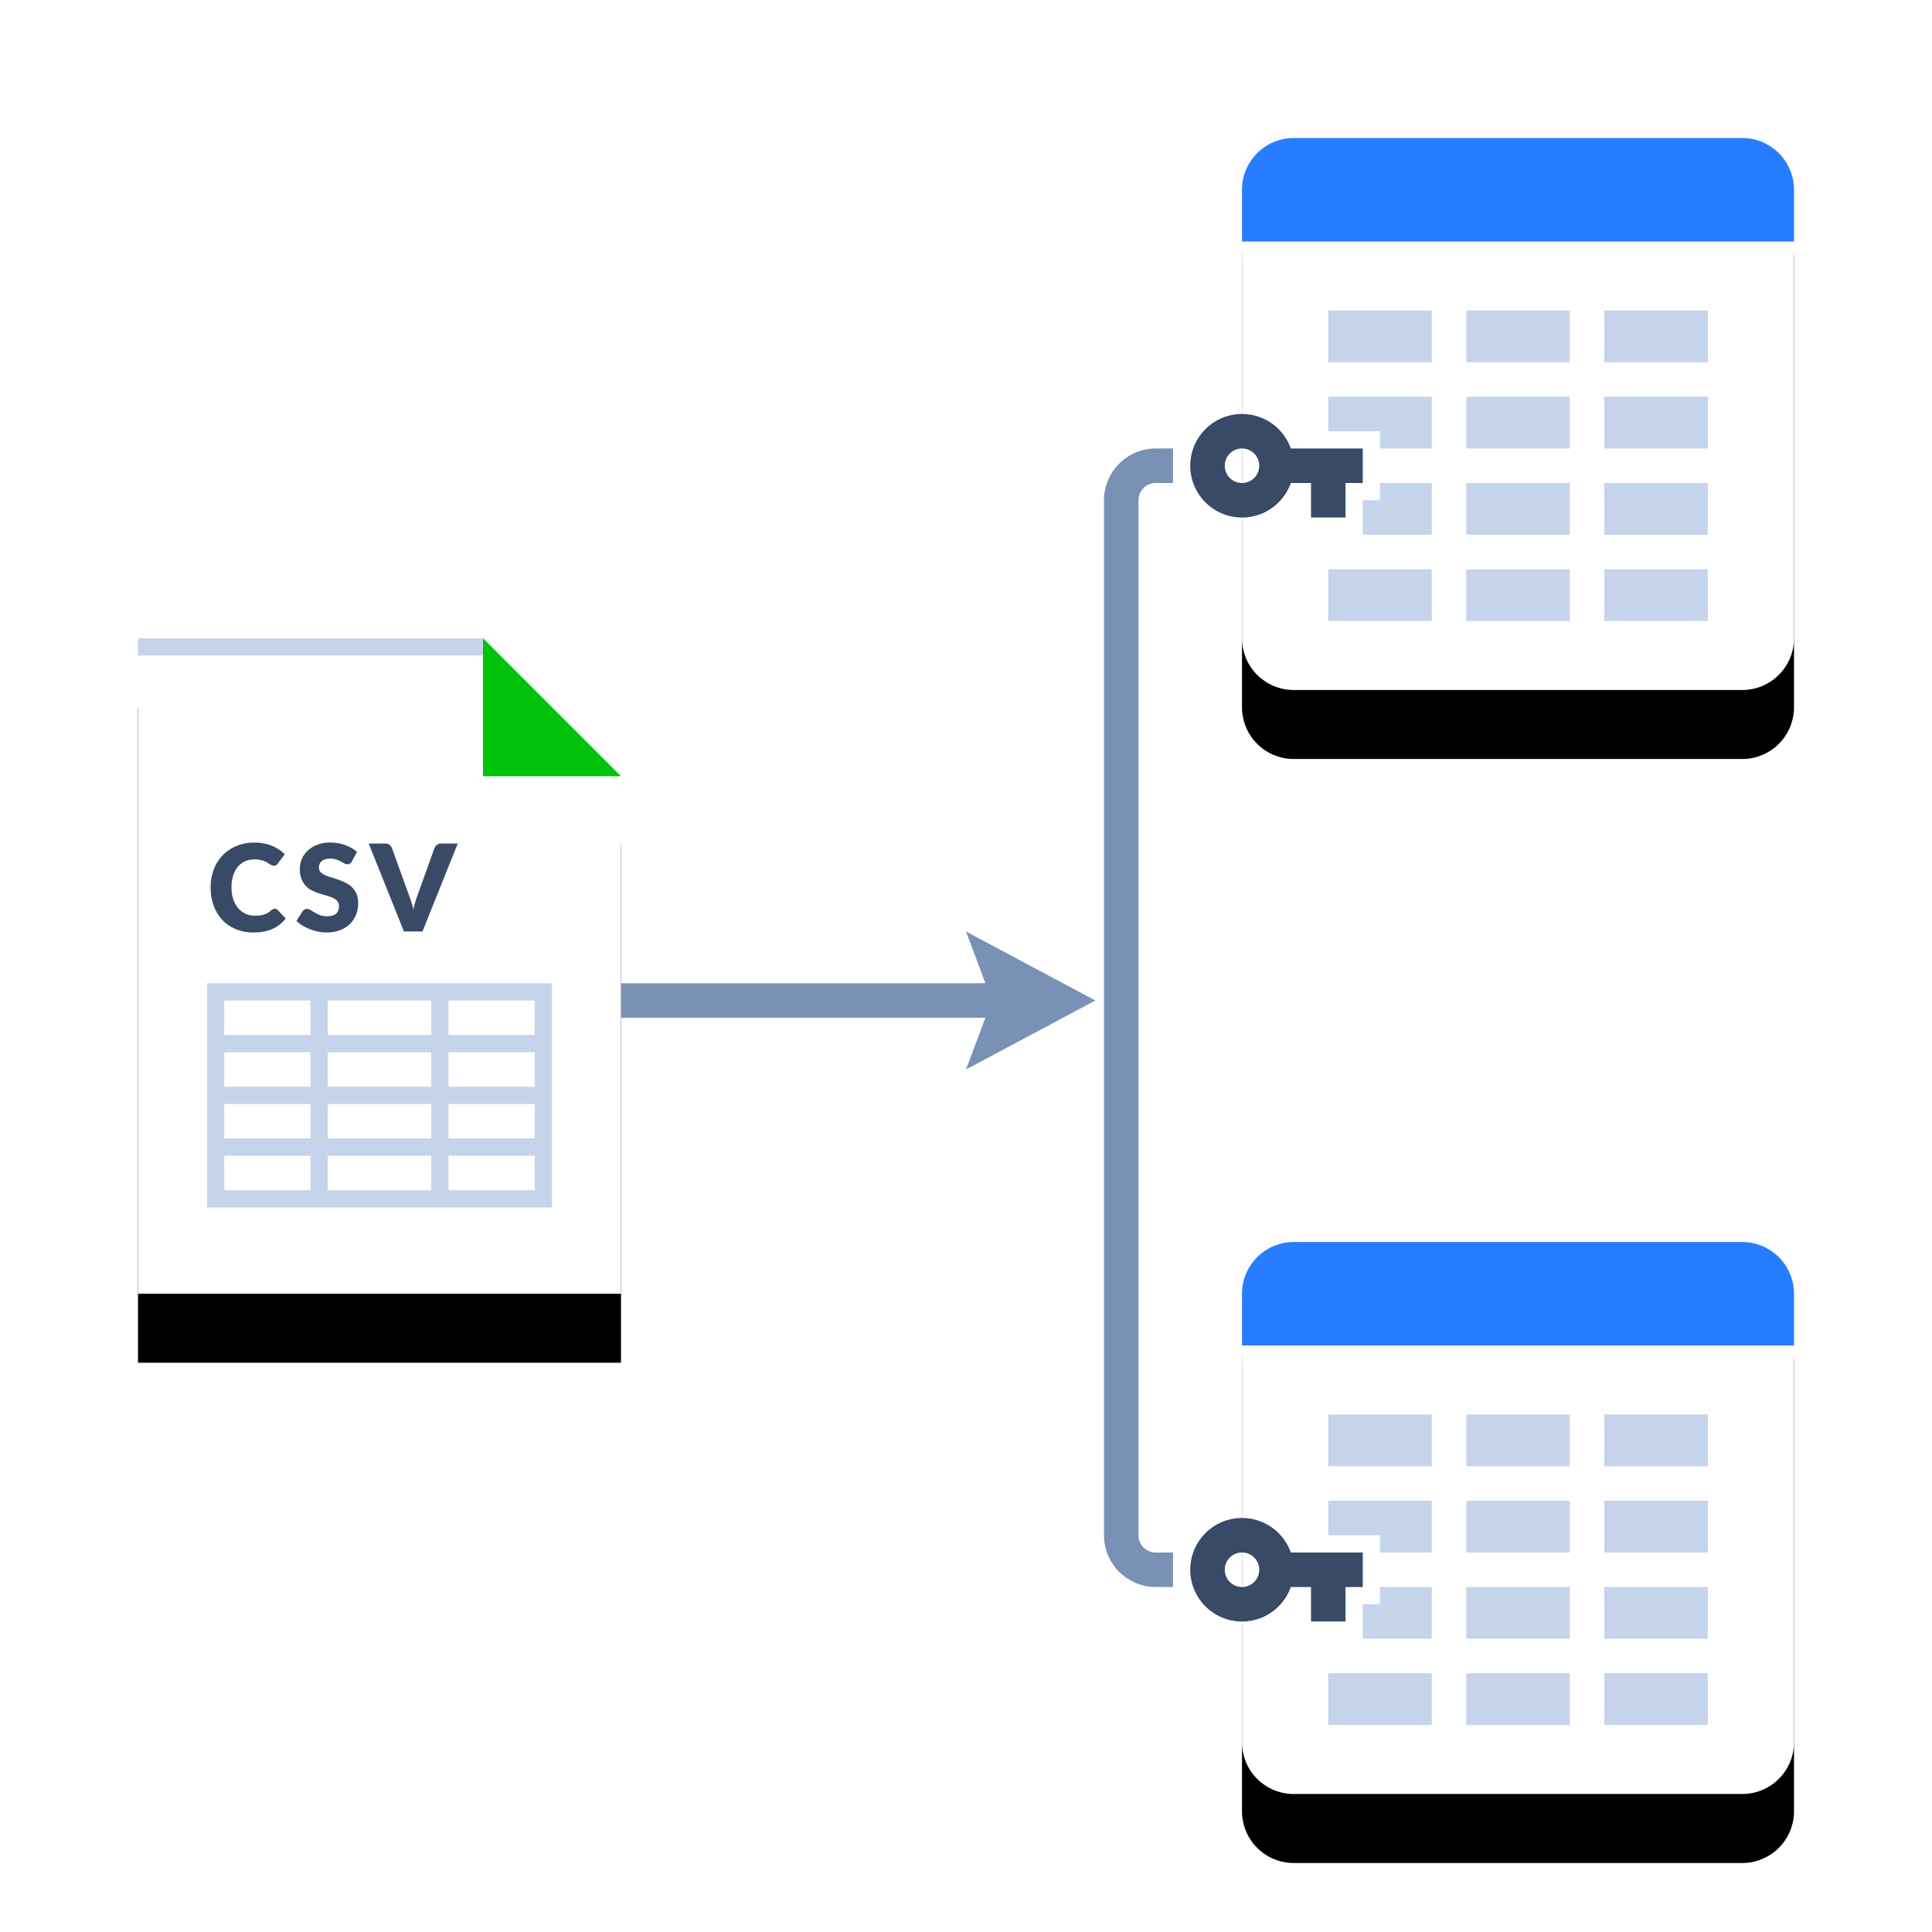
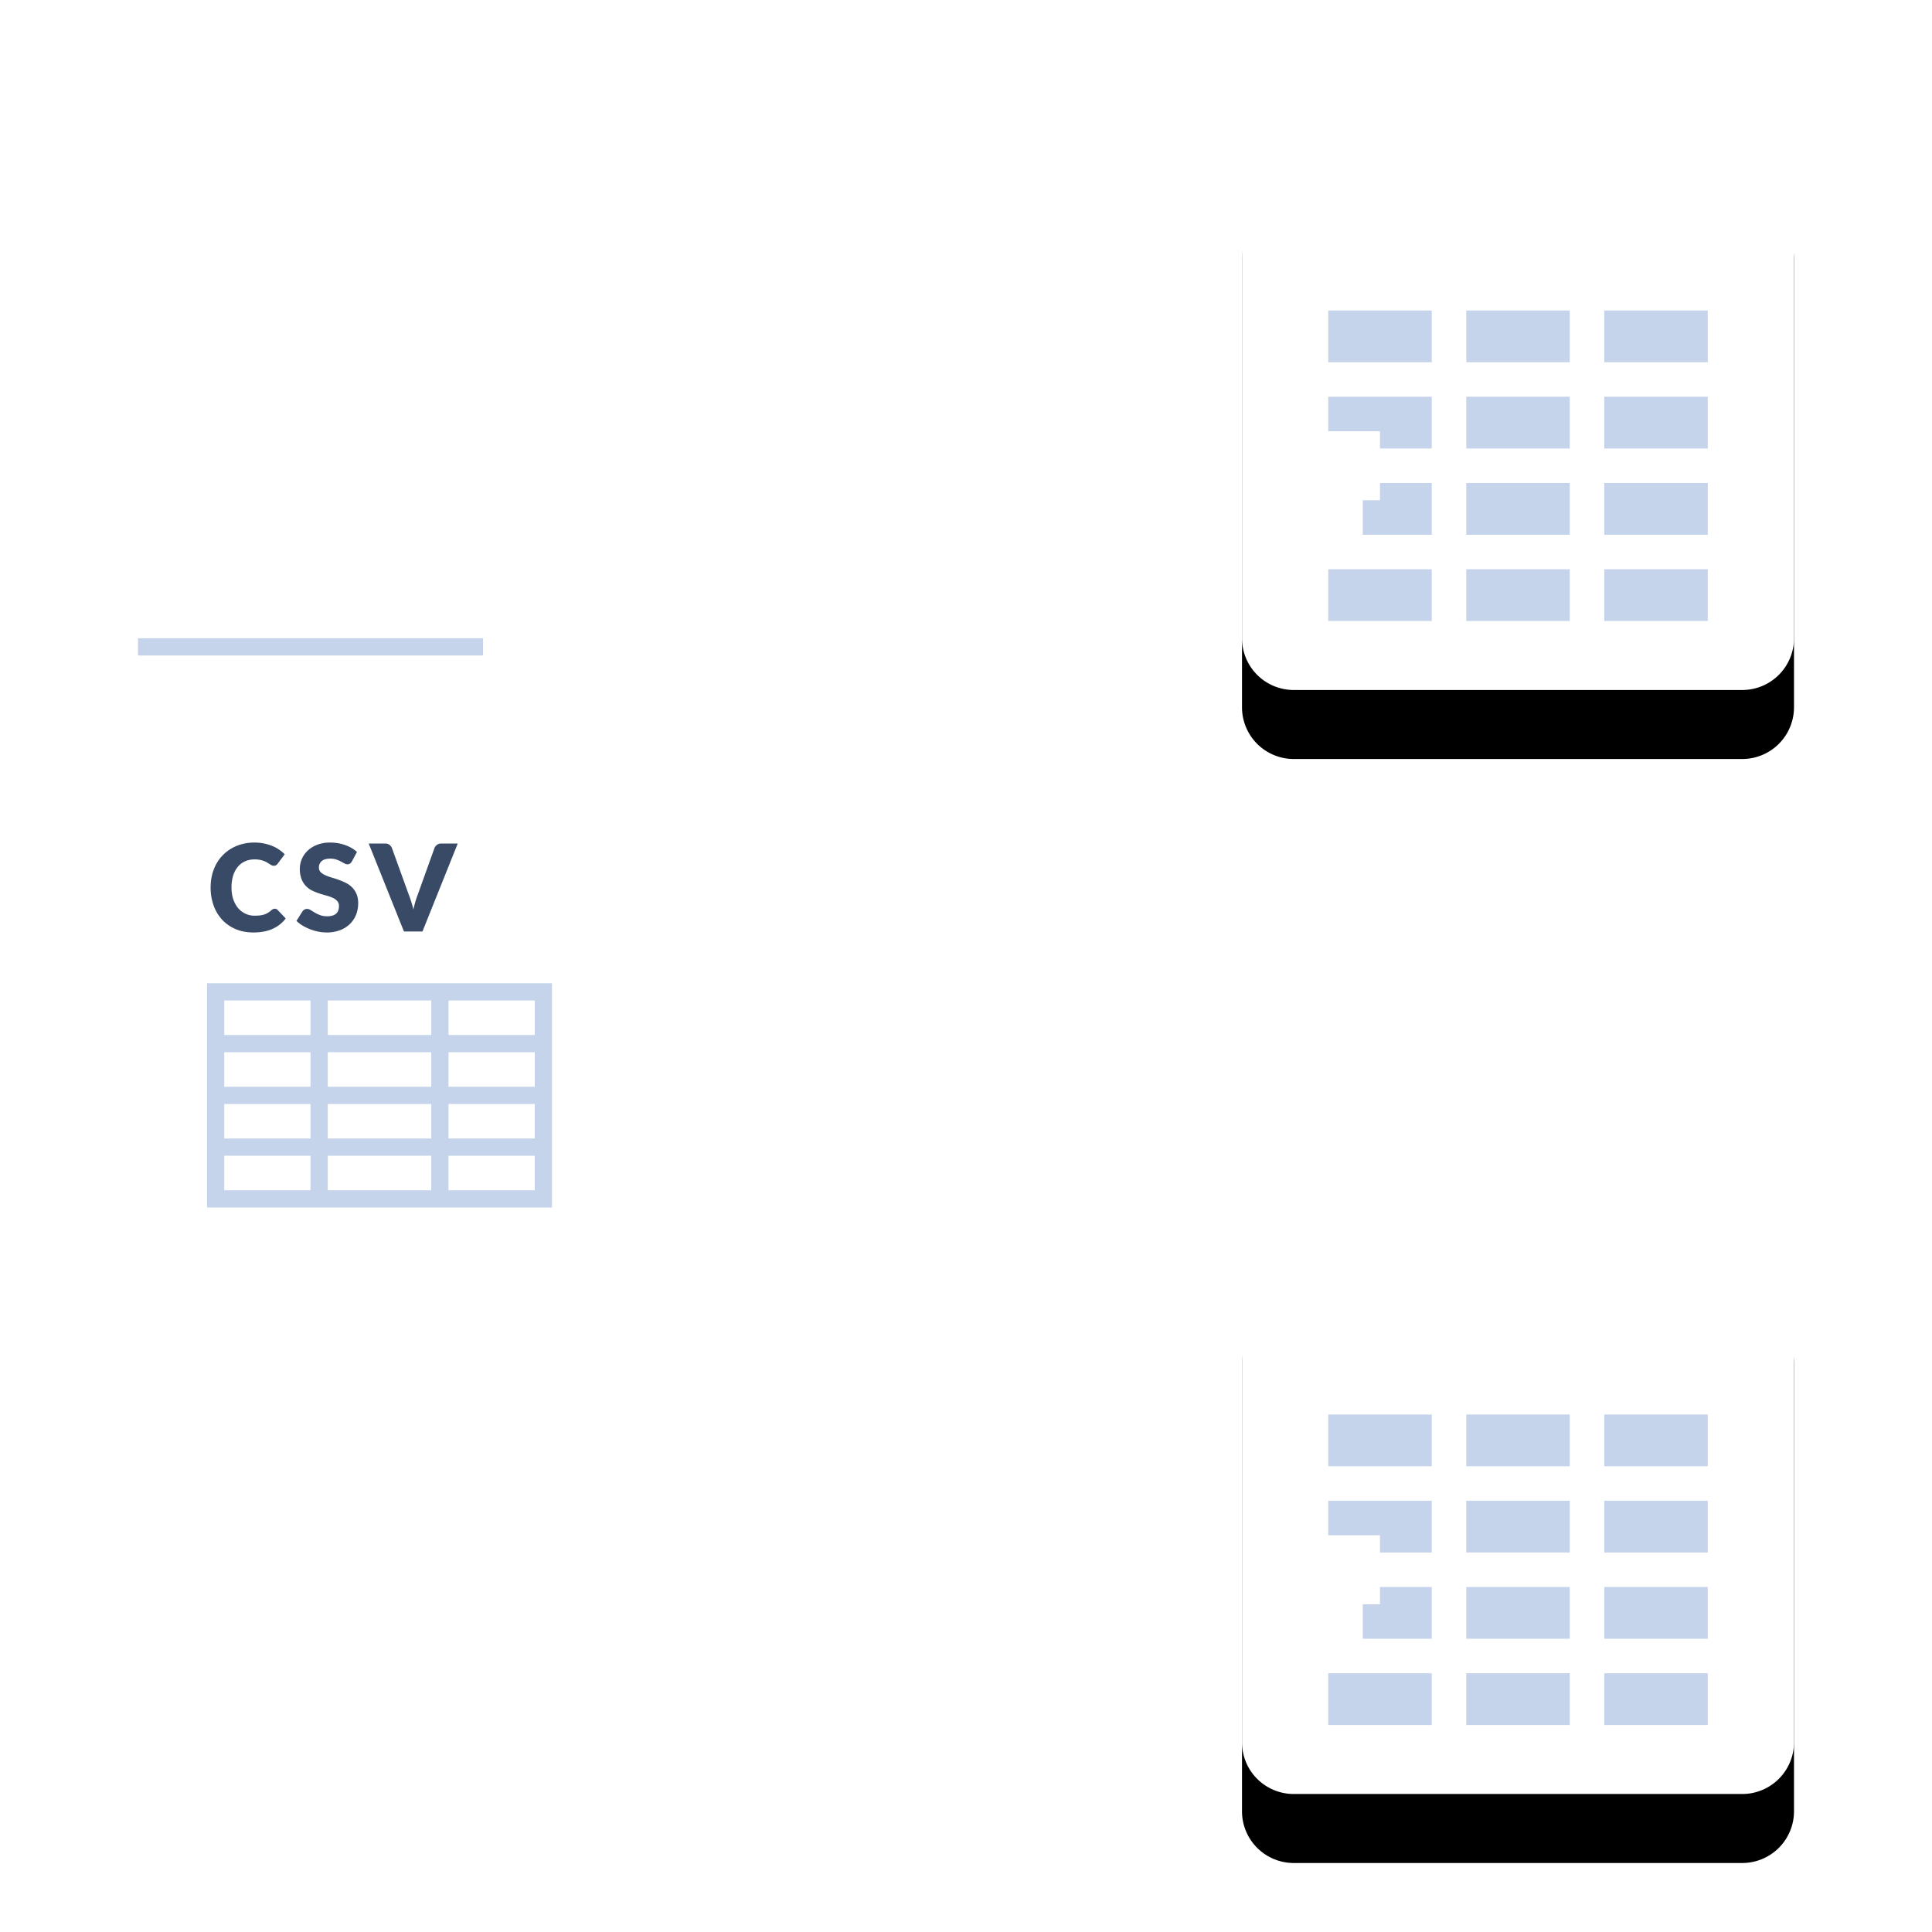
<svg xmlns="http://www.w3.org/2000/svg" xmlns:xlink="http://www.w3.org/1999/xlink" width="112" height="112">
  <defs>
    <filter id="a" width="150%" height="122.9%" x="-25%" y="-10.4%" filterUnits="objectBoundingBox">
      <feOffset dy="4" in="SourceAlpha" result="shadowOffsetOuter1" />
      <feGaussianBlur in="shadowOffsetOuter1" result="shadowBlurOuter1" stdDeviation="2" />
      <feColorMatrix in="shadowBlurOuter1" result="shadowMatrixOuter1" values="0 0 0 0 0.059 0 0 0 0 0.212 0 0 0 0 0.443 0 0 0 0.25 0" />
      <feMorphology in="SourceAlpha" radius="2" result="shadowSpreadOuter2" />
      <feOffset dy="-4" in="shadowSpreadOuter2" result="shadowOffsetOuter2" />
      <feGaussianBlur in="shadowOffsetOuter2" result="shadowBlurOuter2" stdDeviation="1" />
      <feColorMatrix in="shadowBlurOuter2" result="shadowMatrixOuter2" values="0 0 0 0 0.22 0 0 0 0 0.29 0 0 0 0 0.4 0 0 0 0.1 0" />
      <feMorphology in="SourceAlpha" radius="2" result="shadowSpreadOuter3" />
      <feOffset dy="4" in="shadowSpreadOuter3" result="shadowOffsetOuter3" />
      <feGaussianBlur in="shadowOffsetOuter3" result="shadowBlurOuter3" stdDeviation="2" />
      <feColorMatrix in="shadowBlurOuter3" result="shadowMatrixOuter3" values="0 0 0 0 0.22 0 0 0 0 0.29 0 0 0 0 0.4 0 0 0 0.75 0" />
      <feMerge>
        <feMergeNode in="shadowMatrixOuter1" />
        <feMergeNode in="shadowMatrixOuter2" />
        <feMergeNode in="shadowMatrixOuter3" />
      </feMerge>
    </filter>
    <filter id="c" width="157.1%" height="157.9%" x="-28.6%" y="-26.3%" filterUnits="objectBoundingBox">
      <feOffset dy="4" in="SourceAlpha" result="shadowOffsetOuter1" />
      <feGaussianBlur in="shadowOffsetOuter1" result="shadowBlurOuter1" stdDeviation="2" />
      <feColorMatrix in="shadowBlurOuter1" result="shadowMatrixOuter1" values="0 0 0 0 0.059 0 0 0 0 0.212 0 0 0 0 0.443 0 0 0 0.25 0" />
      <feMorphology in="SourceAlpha" radius="2" result="shadowSpreadOuter2" />
      <feOffset dy="-4" in="shadowSpreadOuter2" result="shadowOffsetOuter2" />
      <feGaussianBlur in="shadowOffsetOuter2" result="shadowBlurOuter2" stdDeviation="1" />
      <feColorMatrix in="shadowBlurOuter2" result="shadowMatrixOuter2" values="0 0 0 0 0.22 0 0 0 0 0.29 0 0 0 0 0.4 0 0 0 0.1 0" />
      <feMorphology in="SourceAlpha" radius="2" result="shadowSpreadOuter3" />
      <feOffset dy="4" in="shadowSpreadOuter3" result="shadowOffsetOuter3" />
      <feGaussianBlur in="shadowOffsetOuter3" result="shadowBlurOuter3" stdDeviation="2" />
      <feColorMatrix in="shadowBlurOuter3" result="shadowMatrixOuter3" values="0 0 0 0 0.22 0 0 0 0 0.29 0 0 0 0 0.4 0 0 0 0.75 0" />
      <feMerge>
        <feMergeNode in="shadowMatrixOuter1" />
        <feMergeNode in="shadowMatrixOuter2" />
        <feMergeNode in="shadowMatrixOuter3" />
      </feMerge>
    </filter>
    <path id="b" d="M75 8h26a3 3 0 013 3v26a3 3 0 01-3 3H75a3 3 0 01-3-3V11a3 3 0 013-3zm0 64h26a3 3 0 013 3v26a3 3 0 01-3 3H75a3 3 0 01-3-3V75a3 3 0 013-3z" />
-     <path id="d" d="M36 45l-8-8H8v38h28z" />
  </defs>
  <g fill="none" fill-rule="evenodd">
-     <path fill="#7A91B6" fill-rule="nonzero" d="M57.125 57L56 54l7.5 4-7.5 4 1.125-3H36v-2h21.125zM68 26v2h-1a1 1 0 00-1 1v60a1 1 0 001 1h1v2h-1a3 3 0 01-3-3V29a3 3 0 013-3h1z" />
    <use fill="#000" filter="url(#a)" xlink:href="#b" />
    <use fill="#FFF" xlink:href="#b" />
    <use fill="#000" filter="url(#c)" xlink:href="#d" />
    <use fill="#FFF" xlink:href="#d" />
    <path fill="#C5D4EA" d="M80 26v-1h-3v-2h6v3h-3zm0 2h3v3h-4v-2h1v-1zm0 62v-1h-3v-2h6v3h-3zm0 2h3v3h-4v-2h1v-1zM19 69h6v-2h-6v2zm-1 0v-2h-5v2h5zm-6 1V57h20v13H12zm19-1v-2h-5v2h5zm-12-3h6v-2h-6v2zm-1 0v-2h-5v2h5zm13 0v-2h-5v2h5zm-12-3h6v-2h-6v2zm-1 0v-2h-5v2h5zm13 0v-2h-5v2h5zm-12-3h6v-2h-6v2zm-1 0v-2h-5v2h5zm13 0v-2h-5v2h5zm46-42h6v3h-6v-3zm8 0h6v3h-6v-3zm0 10h6v3h-6v-3zm8-10h6v3h-6v-3zm0 5h6v3h-6v-3zm0 5h6v3h-6v-3zm-16 5h6v3h-6v-3zm8 0h6v3h-6v-3zm8 0h6v3h-6v-3zm-8-10h6v3h-6v-3zm-8 59h6v3h-6v-3zm8 0h6v3h-6v-3zm0 10h6v3h-6v-3zm8-10h6v3h-6v-3zm0 5h6v3h-6v-3zm0 5h6v3h-6v-3zm-16 5h6v3h-6v-3zm8 0h6v3h-6v-3zm8 0h6v3h-6v-3zm-8-10h6v3h-6v-3zM8 37h20v1H8v-1z" />
-     <path fill="#277DFF" d="M75 8h26a3 3 0 013 3v3H72v-3a3 3 0 013-3zm0 64h26a3 3 0 013 3v3H72v-3a3 3 0 013-3z" />
-     <path fill="#00C20B" d="M36 45h-8v-8z" />
    <path fill="#384A66" fill-rule="nonzero" d="M15.93 52.68a.228.228 0 01.164.07l.47.494c-.205.268-.463.47-.772.607s-.675.205-1.097.205c-.387 0-.734-.066-1.041-.198a2.253 2.253 0 01-.78-.546 2.404 2.404 0 01-.492-.826 3.05 3.05 0 01-.172-1.037c0-.38.062-.73.185-1.049a2.348 2.348 0 011.326-1.363 2.694 2.694 0 011.034-.193 2.755 2.755 0 011.014.191 2.166 2.166 0 01.736.489l-.4.535a.508.508 0 01-.09.09.237.237 0 01-.148.04.263.263 0 01-.119-.029 1.315 1.315 0 01-.118-.068 20.993 20.993 0 00-.139-.087 1.06 1.06 0 00-.178-.088 1.475 1.475 0 00-.566-.096c-.196 0-.375.036-.537.108a1.171 1.171 0 00-.42.317c-.118.14-.209.31-.273.511a2.28 2.28 0 00-.096.692c0 .26.036.493.107.696.07.203.168.374.29.513a1.233 1.233 0 00.954.425c.107 0 .205-.005.294-.016.089-.01.171-.028.248-.052.078-.025.15-.057.217-.098a1.37 1.37 0 00.207-.156.414.414 0 01.091-.058.238.238 0 01.101-.023zm4.47-2.743a.444.444 0 01-.11.126.247.247 0 01-.15.041.364.364 0 01-.173-.05 31.666 31.666 0 00-.21-.114 1.743 1.743 0 00-.268-.114c-.1-.034-.214-.05-.343-.05-.221 0-.386.047-.495.141a.482.482 0 00-.163.383c0 .103.033.188.099.256a.845.845 0 00.257.175c.106.049.227.094.364.135.136.04.276.086.418.136.142.05.282.11.418.177.137.068.258.154.364.259.106.105.192.233.258.383.065.15.098.332.098.544 0 .236-.041.457-.123.662-.082.205-.2.384-.355.537a1.649 1.649 0 01-.574.36 2.147 2.147 0 01-.776.132c-.158 0-.32-.016-.484-.049a2.879 2.879 0 01-.912-.35 1.844 1.844 0 01-.354-.273l.35-.553a.35.35 0 01.11-.1.288.288 0 01.15-.04c.07 0 .14.022.211.066.071.045.152.094.242.148.09.053.193.102.31.146.116.045.254.067.412.067.215 0 .382-.047.501-.142.119-.094.178-.244.178-.45a.425.425 0 00-.098-.29.757.757 0 00-.257-.185 2.37 2.37 0 00-.362-.13 10.81 10.81 0 01-.416-.124 3.047 3.047 0 01-.417-.168 1.228 1.228 0 01-.62-.668 1.612 1.612 0 01-.098-.601 1.446 1.446 0 01.455-1.047 1.67 1.67 0 01.55-.34 2.03 2.03 0 01.745-.129c.157 0 .31.013.457.037a2.401 2.401 0 01.795.28c.115.067.218.142.31.226l-.294.55zm6.135-1.036L24.49 54h-1.072l-2.044-5.1h.953a.4.4 0 01.248.072c.063.048.11.11.143.184l.987 2.73c.047.119.093.25.137.39.044.141.086.289.126.443.033-.154.07-.302.11-.443.041-.14.085-.271.131-.39l.98-2.73a.425.425 0 01.139-.177.386.386 0 01.247-.078h.959z" />
-     <path fill="#384A66" d="M76 28h-1.17a3.001 3.001 0 110-2H79v2h-1v2h-2v-2zm-4 0a1 1 0 100-2 1 1 0 000 2zm4 64h-1.17a3.001 3.001 0 110-2H79v2h-1v2h-2v-2zm-4 0a1 1 0 100-2 1 1 0 000 2z" />
  </g>
</svg>